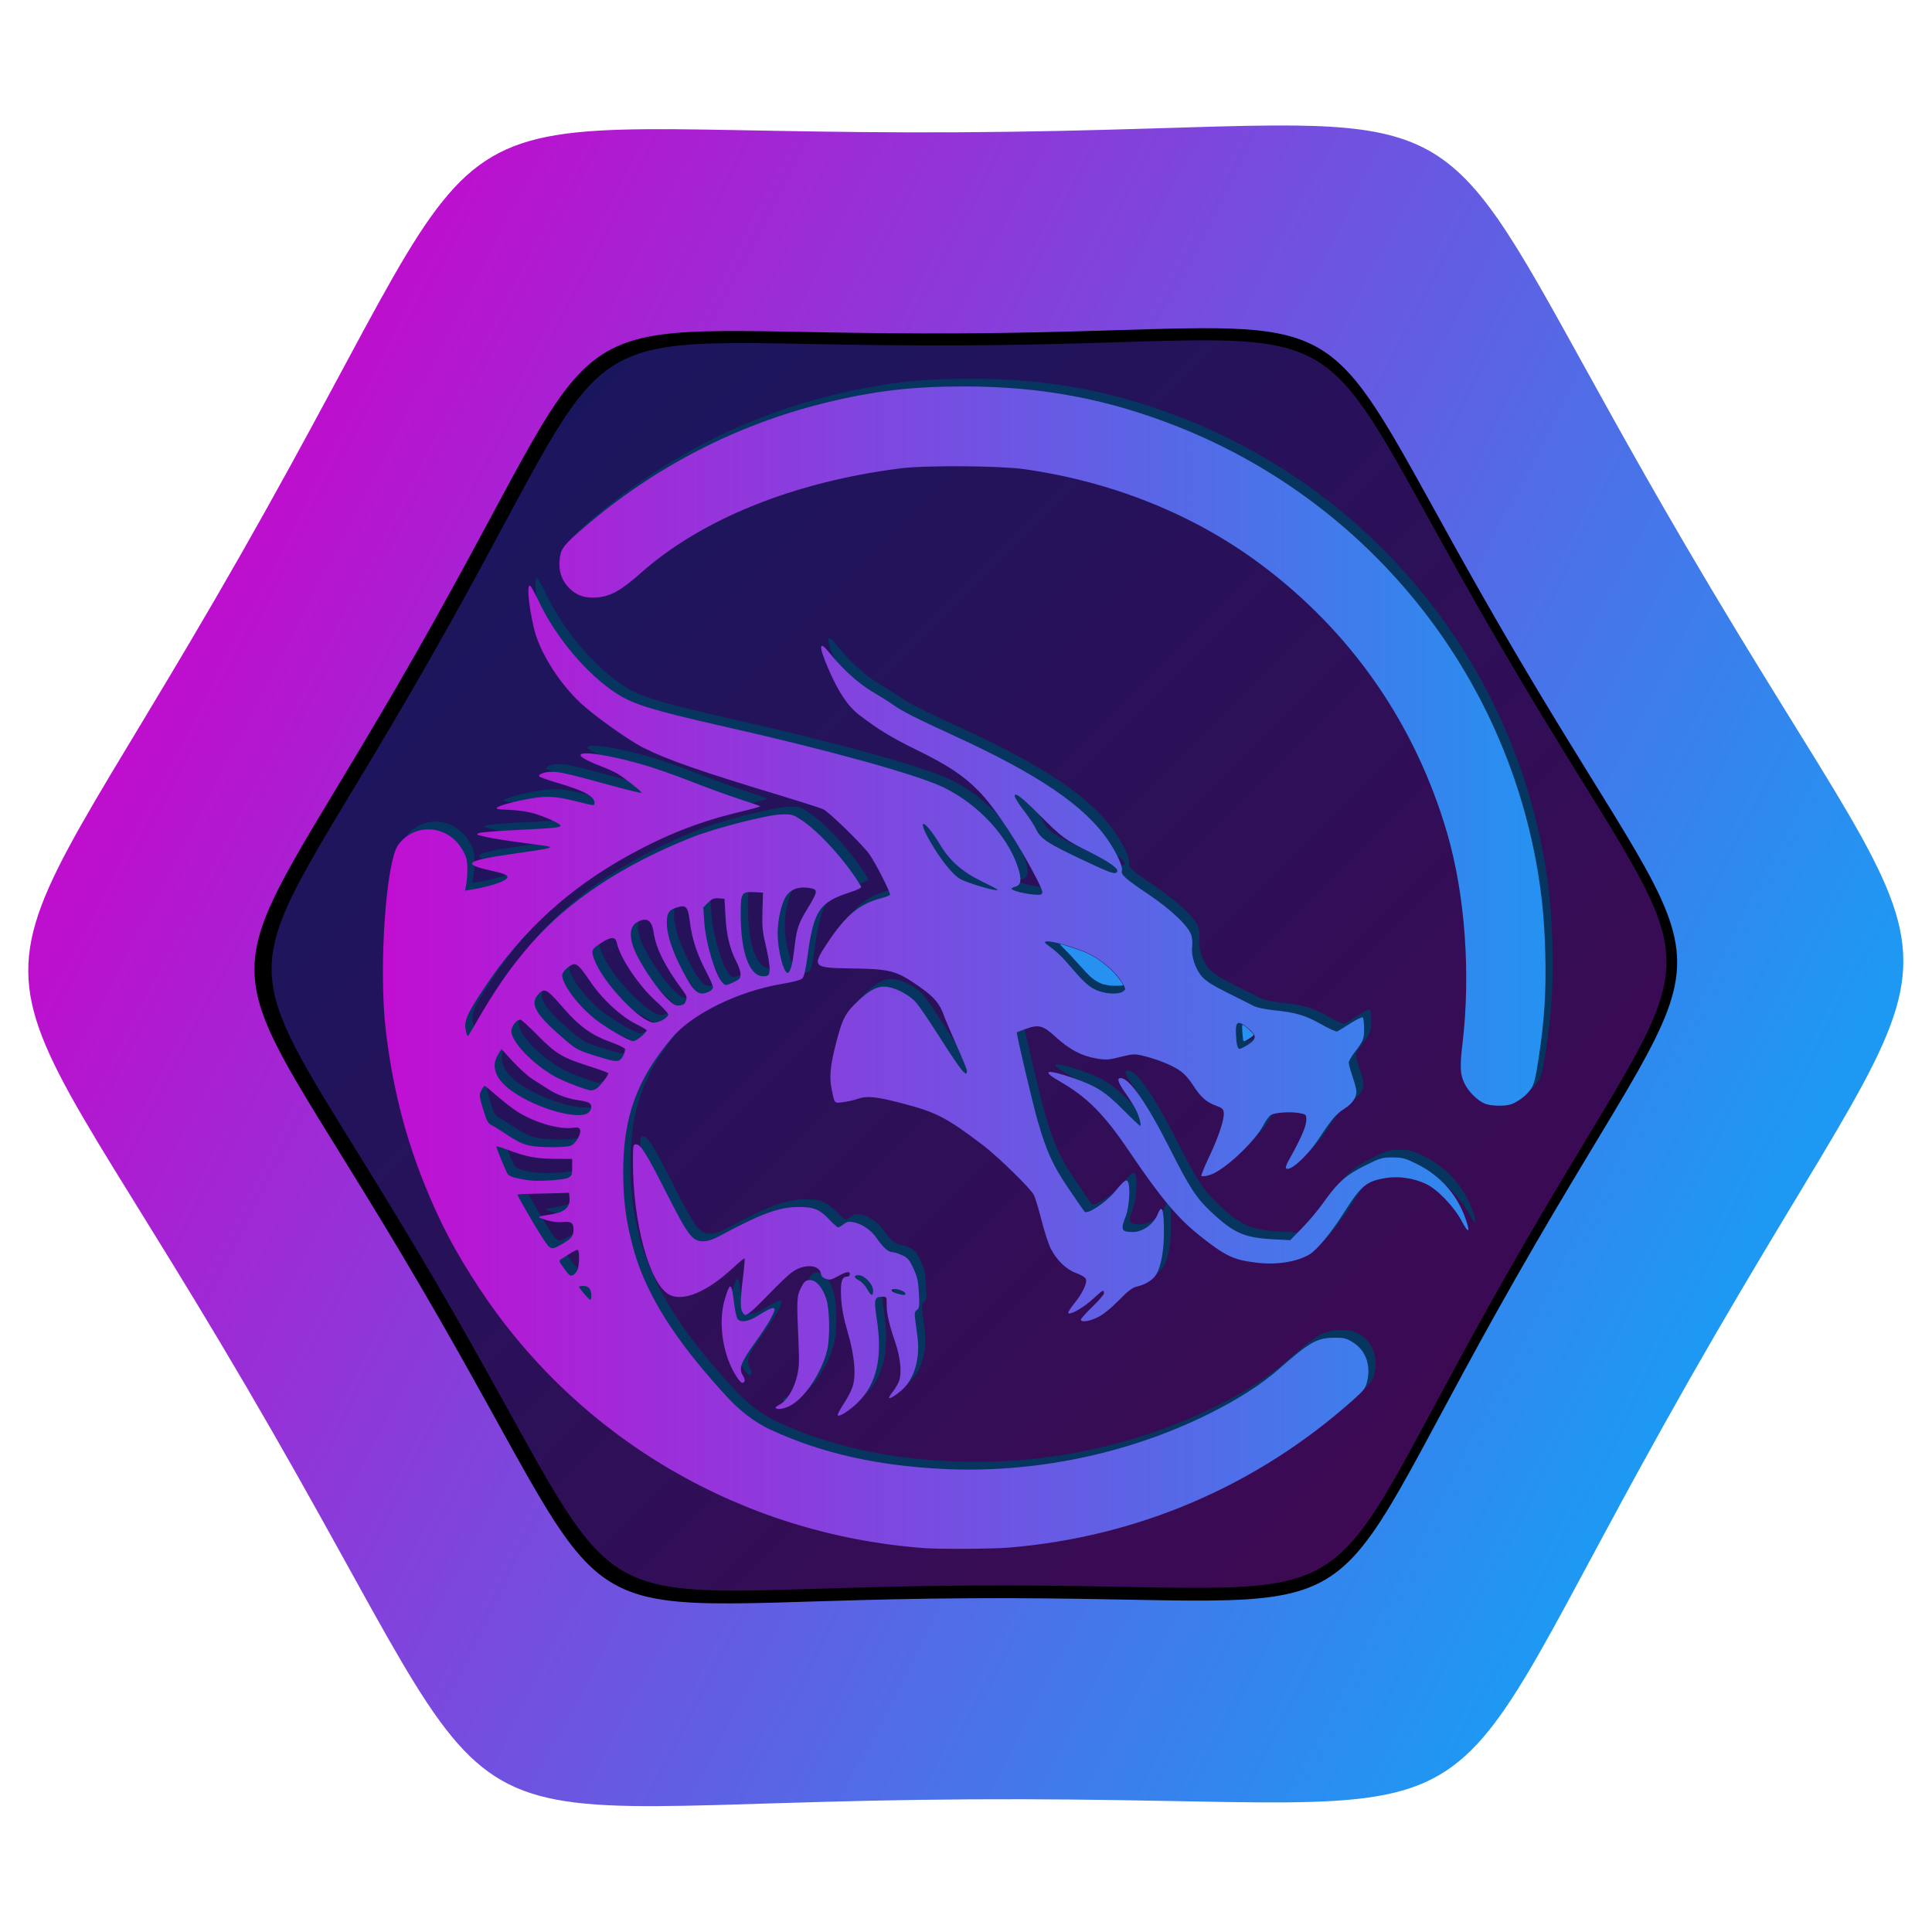
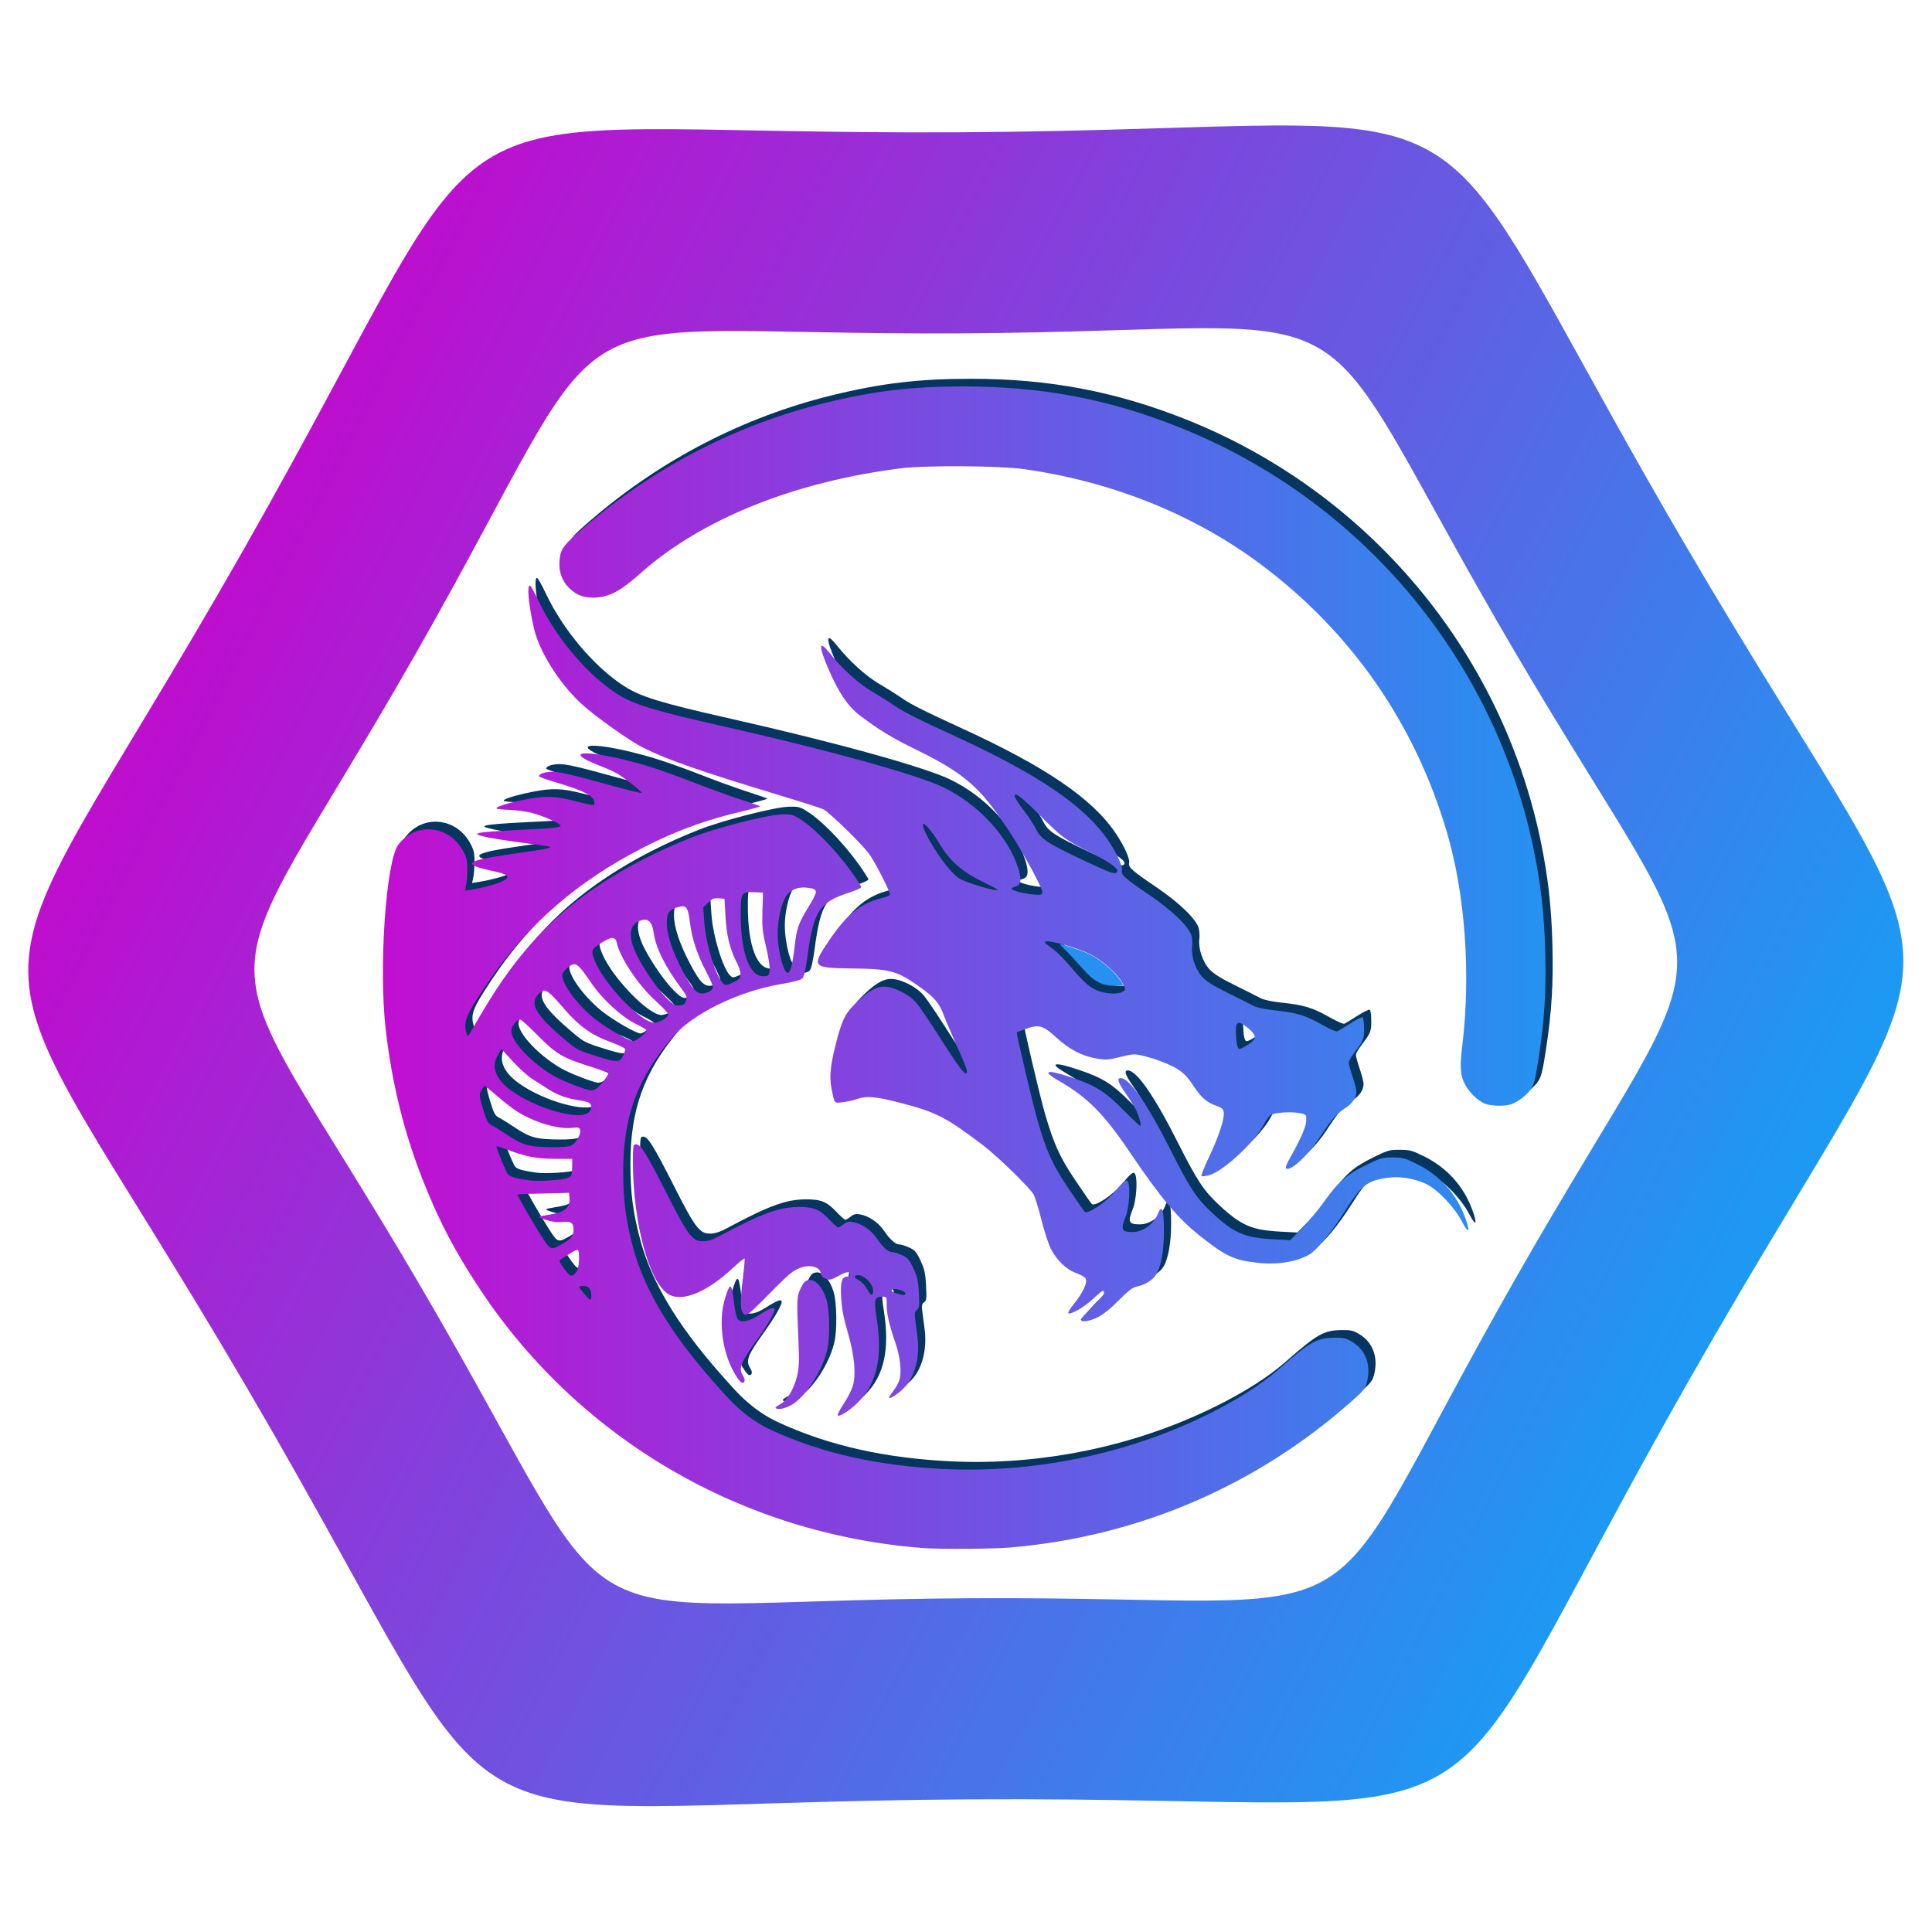
<svg xmlns="http://www.w3.org/2000/svg" xmlns:ns1="http://www.inkscape.org/namespaces/inkscape" xmlns:ns2="http://sodipodi.sourceforge.net/DTD/sodipodi-0.dtd" xmlns:xlink="http://www.w3.org/1999/xlink" width="256" height="256" viewBox="0 0 256 256" version="1.1" id="svg1" ns1:version="1.3.2 (091e20ef0f, 2023-11-25, custom)" xml:space="preserve" ns2:docname="firedragon-logo-sgs.svg" ns1:export-filename="firedragon.png" ns1:export-xdpi="28.125" ns1:export-ydpi="28.125">
  <ns2:namedview id="namedview1" pagecolor="#505050" bordercolor="#ffffff" borderopacity="1" ns1:showpageshadow="0" ns1:pageopacity="0" ns1:pagecheckerboard="1" ns1:deskcolor="#505050" ns1:document-units="px" ns1:zoom="4.7847024" ns1:cx="165.84104" ns1:cy="131.35613" ns1:window-width="1920" ns1:window-height="1025" ns1:window-x="0" ns1:window-y="32" ns1:window-maximized="1" ns1:current-layer="layer1" showguides="true" showgrid="false" />
  <defs id="defs1">
    <ns1:path-effect effect="spiro" id="path-effect1" is_visible="true" lpeversion="1" />
    <linearGradient ns1:collect="always" id="linearGradient2">
      <stop style="stop-color:#111a61;stop-opacity:1;" offset="0" id="stop1" />
      <stop style="stop-color:#460650;stop-opacity:1;" offset="1" id="stop2" />
    </linearGradient>
    <linearGradient id="linearGradient76" ns1:collect="always">
      <stop style="stop-color:#c20ed2;stop-opacity:1;" offset="0" id="stop76" />
      <stop style="stop-color:#2592f1;stop-opacity:1;" offset="1" id="stop77" />
    </linearGradient>
    <linearGradient ns1:collect="always" id="linearGradient12">
      <stop style="stop-color:#1d99f3;stop-opacity:1;" offset="0" id="stop11" />
      <stop style="stop-color:#be0ece;stop-opacity:1;" offset="1" id="stop12" />
    </linearGradient>
    <filter ns1:collect="always" style="color-interpolation-filters:sRGB" id="filter31" x="-0.025" y="-0.028" width="1.05" height="1.056">
      <feGaussianBlur ns1:collect="always" stdDeviation="10.285" id="feGaussianBlur31" />
    </filter>
    <linearGradient id="paint4_linear-3" x1="45.669" y1="50.254" x2="45.669" y2="13.844" gradientUnits="userSpaceOnUse">
      <stop stop-color="#FD2E00" id="stop34-6" />
      <stop offset="1" stop-color="#FF9900" id="stop36-7" />
    </linearGradient>
    <linearGradient ns1:collect="always" xlink:href="#linearGradient2" id="linearGradient93" gradientUnits="userSpaceOnUse" gradientTransform="matrix(16.199,0,0,16.199,123.224,123.224)" x1="-1.8359758e-06" y1="-4.3368595e-06" x2="48" y2="48" />
    <linearGradient ns1:collect="always" xlink:href="#linearGradient12" id="linearGradient94" gradientUnits="userSpaceOnUse" gradientTransform="matrix(1.013,0,0,1.013,-6.551,-6.551)" x1="851.992" y1="796.666" x2="77.23" y2="395.878" />
    <linearGradient ns1:collect="always" xlink:href="#linearGradient76" id="linearGradient95" gradientUnits="userSpaceOnUse" x1="-4084.494" y1="1678.232" x2="-3476.079" y2="1678.232" gradientTransform="matrix(1.013,0,0,1.013,4339.814,-1186.735)" />
  </defs>
  <g ns1:label="Ebene 1" ns1:groupmode="layer" id="layer1">
    <g id="g2350" transform="translate(-918.518,523.833)">
      <g id="g2344" />
    </g>
    <g id="g1" transform="matrix(0.25,0,0,0.25,-0.026,-0.026)">
-       <circle style="isolation:isolate;fill:url(#linearGradient93);fill-opacity:1;fill-rule:evenodd;stroke-width:86.499;stroke-linecap:round;stroke-linejoin:round;stroke-miterlimit:50;paint-order:stroke fill markers;stop-color:#000000" id="circle87" cx="512" cy="512" r="388.776" />
-       <path id="path87" style="fill:#000000;fill-opacity:1;stroke-width:99.562;stroke-linecap:round;stroke-linejoin:round;stroke-dasharray:none;paint-order:stroke fill markers;filter:url(#filter31)" d="m -4664.921,72.237 c -37.767,0.141 -89.579,3.109 -164.824,3.557 -300.982,1.791 -227.527,-41.202 -376.467,220.352 -148.94,261.554 -149.448,176.442 2.594,436.205 152.042,259.763 78.082,217.646 379.064,215.856 300.982,-1.791 227.529,41.204 376.469,-220.35 148.94,-261.554 149.446,-176.444 -2.596,-436.207 C -4564.713,96.827 -4551.619,71.813 -4664.921,72.237 Z m -39.135,106.09 c 85.969,-0.322 76.032,18.658 162.555,166.481 115.363,197.097 114.978,132.519 1.969,330.975 -113.009,198.456 -57.276,165.834 -285.648,167.193 -228.372,1.359 -172.254,33.314 -287.617,-163.783 -115.363,-197.097 -114.978,-132.519 -1.969,-330.975 113.009,-198.456 57.276,-165.833 285.648,-167.191 57.093,-0.34 96.406,-2.592 125.062,-2.699 z" transform="matrix(0.993,0,0,0.993,5307.086,3.401)" />
      <path id="path88" style="fill:url(#linearGradient94);fill-opacity:1;stroke-width:100.835;stroke-linecap:round;stroke-linejoin:round;stroke-dasharray:none;paint-order:stroke fill markers" d="m 676.304,66.611 c -38.251,0.143 -90.725,3.149 -166.933,3.602 C 204.538,72.026 278.933,28.483 128.087,293.384 -22.759,558.284 -23.273,472.083 130.714,735.169 284.701,998.256 209.795,955.601 514.628,953.787 819.461,951.973 745.068,995.518 895.914,730.618 1046.759,465.718 1047.272,551.916 893.285,288.83 777.795,91.515 791.056,66.181 676.304,66.611 Z M 636.668,174.058 c 87.069,-0.326 77.005,18.897 164.634,168.611 116.839,199.619 116.449,134.214 1.994,335.209 C 688.841,878.872 745.288,845.834 513.993,847.21 282.699,848.586 339.535,880.95 222.696,681.331 105.857,481.713 106.247,547.117 220.703,346.122 335.158,145.127 278.711,178.168 510.006,176.791 c 57.824,-0.344 97.64,-2.625 126.663,-2.734 z" />
      <path id="path89" style="isolation:isolate;mix-blend-mode:normal;fill:#06355f;fill-opacity:1;fill-rule:evenodd;stroke-width:3.263;stroke-linecap:round;stroke-linejoin:round;stroke-miterlimit:50;paint-order:stroke fill markers;stop-color:#000000" d="m 514.795,200.863 c -27.822,0 -47.813,2.383 -73.865,8.791 -46.722,11.491 -90.165,33.944 -127.281,65.798 -10.79,9.26 -12.331,11.19 -13.026,16.242 -0.887,6.452 0.777,11.846 4.932,16.001 4.119,4.119 8.547,5.575 15.116,4.985 6.969,-0.626 12.574,-3.78 22.862,-12.918 32.232,-28.633 81.233,-48.36 137.814,-55.506 13.088,-1.653 52.341,-1.395 65.262,0.429 46.512,6.566 89.633,23.829 124.949,50.039 48.283,35.832 82.422,84.893 99.327,142.746 9.606,32.873 12.612,74.788 8.094,112.46 -1.4,11.676 -1.137,15.854 1.26,20.584 2.208,4.357 6.65,8.742 10.64,10.479 3.031,1.32 10.926,1.484 14.098,0.295 3.782,-1.419 8.136,-4.804 10.319,-7.987 1.668,-2.433 2.456,-5.492 4.127,-16.429 3.119,-20.404 4.042,-35.473 3.484,-56.31 -0.541,-20.18 -2.35,-36.127 -6.218,-54.729 C 795.674,344.781 724.888,260.683 628.594,222.358 591.405,207.556 555.913,200.856 514.795,200.863 Z m -230.092,105.518 c -1.585,0 -0.597,10.35 2.144,22.46 2.766,12.22 13.005,28.725 24.604,39.666 7.08,6.679 25.659,19.944 33.422,23.853 12.514,6.302 29.907,12.368 71.614,25.006 12.115,3.671 22.82,7.097 23.8,7.612 3.438,1.806 20.713,18.658 24.363,23.773 3.258,4.565 10.962,19.67 10.962,21.468 0,0.371 -1.864,1.155 -4.154,1.742 -11.706,3 -18.893,8.806 -28.41,22.969 -9.088,13.525 -8.6,14.141 11.578,14.393 21.208,0.264 24.348,1.084 36.665,9.729 7.725,5.422 10.574,8.777 12.918,15.25 0.997,2.752 4.164,10.172 7.022,16.483 2.858,6.311 5.173,12.109 5.173,12.865 0,3.902 -2.948,0.17 -15.357,-19.27 -4.52,-7.081 -9.562,-14.507 -11.203,-16.51 -3.804,-4.642 -11.932,-8.816 -17.341,-8.898 -4.452,-0.069 -8.936,2.664 -16.027,9.756 -4.82,4.82 -6.51,8.498 -9.756,21.388 -2.727,10.83 -3.273,16.877 -2.117,22.701 1.672,8.424 1.287,7.964 6.111,7.397 2.352,-0.276 5.878,-1.082 7.853,-1.796 4.57,-1.652 9.619,-1.178 22.192,2.064 19.328,4.984 24.32,7.52 44.223,22.594 7.706,5.836 25.155,22.892 26.855,26.239 0.754,1.484 2.634,7.632 4.154,13.669 1.521,6.037 3.78,12.903 5.039,15.25 3.264,6.084 8.255,10.797 13.294,12.57 2.332,0.82 4.586,2.131 5.012,2.921 1.084,2.01 -1.511,7.616 -6.245,13.428 -2.091,2.566 -3.392,4.819 -2.895,4.985 1.73,0.577 8.403,-3.364 13.106,-7.719 5.154,-4.772 5.736,-5.059 5.736,-2.975 0,0.764 -2.772,4.01 -6.138,7.236 -3.365,3.226 -6.111,6.284 -6.111,6.781 0,1.599 4.436,0.962 9.005,-1.286 2.802,-1.379 6.887,-4.658 11.015,-8.871 4.753,-4.85 7.323,-6.845 9.381,-7.29 4.689,-1.013 8.687,-3.472 10.533,-6.459 2.53,-4.094 4.097,-12.71 4.101,-22.513 0.01,-12.039 -1.064,-15.155 -3.27,-9.568 -2.133,5.402 -7.969,9.568 -13.347,9.568 -5.945,0 -6.486,-1.279 -3.645,-8.335 1.786,-4.436 2.549,-14.996 1.313,-18.011 -0.82,-2 -1.999,-1.189 -7.022,4.878 -4.912,5.933 -14.569,12.314 -16.108,10.64 -0.507,-0.551 -4.396,-6.166 -8.657,-12.49 -8.231,-12.214 -11.412,-19.155 -16.135,-35.405 -2.666,-9.175 -11.505,-46.708 -11.096,-47.117 0.136,-0.136 2.396,-1.01 5.012,-1.93 6.723,-2.363 8.953,-1.712 15.813,4.583 6.926,6.356 13.579,9.865 21.227,11.176 5.16,0.885 6.454,0.793 12.892,-0.804 6.648,-1.649 7.481,-1.679 12.034,-0.59 2.692,0.644 6.862,1.935 9.273,2.868 9.792,3.788 12.894,6.155 17.636,13.454 3.653,5.624 6.833,8.378 11.525,10.051 3.342,1.191 4.041,1.798 4.262,3.699 0.401,3.447 -2.725,12.887 -7.799,23.559 -2.508,5.274 -4.332,9.82 -4.047,10.104 0.285,0.285 2.215,0.053 4.315,-0.536 7.279,-2.038 23.792,-17.355 28.597,-26.534 1.222,-2.334 2.962,-4.719 3.859,-5.28 2.134,-1.333 10.518,-1.896 15.17,-1.018 3.665,0.691 3.686,0.698 3.618,4.074 -0.063,3.18 -3.142,10.104 -9.407,21.173 -1.062,1.876 -1.668,3.692 -1.34,4.02 2.011,2.01 11.269,-6.376 17.582,-15.947 6.692,-10.144 8.964,-12.805 13.401,-15.652 4.154,-2.666 6.352,-5.809 6.352,-9.086 0,-1.065 -0.915,-4.635 -2.037,-7.933 -1.122,-3.298 -2.037,-6.619 -2.037,-7.37 0,-0.751 1.195,-2.928 2.653,-4.851 5.267,-6.945 5.49,-7.52 5.494,-13.24 0,-3.002 -0.352,-5.66 -0.777,-5.923 -0.425,-0.263 -3.416,1.199 -6.647,3.27 -3.231,2.071 -6.329,3.967 -6.888,4.181 -0.559,0.214 -4.254,-1.456 -8.228,-3.699 -8.582,-4.842 -13.331,-6.277 -24.792,-7.478 -5.354,-0.561 -9.633,-1.475 -11.417,-2.439 -1.571,-0.848 -7.638,-3.897 -13.481,-6.781 -7.621,-3.761 -11.456,-6.187 -13.615,-8.577 -3.536,-3.914 -5.917,-11.036 -5.28,-15.786 0.234,-1.747 0.06,-4.456 -0.375,-6.03 -1.296,-4.694 -10.342,-13.432 -22.219,-21.468 -13.065,-8.841 -15.219,-10.762 -14.634,-12.999 0.548,-2.097 -2.608,-9.048 -7.156,-15.786 -12.438,-18.425 -37.112,-35.201 -81.879,-55.721 -20.125,-9.225 -27.39,-12.921 -32.082,-16.269 -2.112,-1.507 -7.165,-4.677 -11.203,-7.049 -7.322,-4.301 -15.953,-12.14 -22.674,-20.557 -5.684,-7.118 -5.93,-3.93 -0.643,8.362 5.405,12.566 10.328,19.901 16.59,24.684 9.99,7.632 17.111,11.958 29.991,18.252 16.7,8.161 25.093,13.723 33.207,22.004 8.663,8.841 21.815,28.856 31.144,47.412 3.708,7.376 3.554,7.888 -2.144,7.37 -5.225,-0.475 -11.632,-2.162 -11.632,-3.082 0,-0.329 0.922,-0.846 2.037,-1.126 3.011,-0.756 3.408,-3.838 1.34,-10.185 -5.431,-16.671 -21.279,-33.663 -39.666,-42.507 -13.947,-6.709 -60.528,-19.609 -116.319,-32.216 -37.456,-8.464 -47.873,-11.662 -56.766,-17.421 -15.705,-10.171 -32.222,-29.754 -41.221,-48.833 -2.182,-4.625 -4.332,-8.416 -4.771,-8.416 z m 29.562,88.955 c -4.92,0.104 -3.419,2.342 7.692,6.62 3.521,1.356 7.674,3.234 9.247,4.181 4.131,2.486 13.207,9.708 12.758,10.158 -0.21,0.21 -7.107,-1.467 -15.331,-3.725 -22.819,-6.268 -27.962,-7.451 -32.082,-7.451 -3.755,0 -6.942,1.065 -6.942,2.332 0,0.361 4.145,1.867 9.193,3.35 14.767,4.338 20.182,7.231 20.182,10.774 0,1.666 0.51,1.716 -10.881,-1.099 -10.426,-2.576 -15.392,-2.72 -25.435,-0.75 -9.591,1.881 -16.339,4.003 -15.491,4.851 0.286,0.286 3.275,0.599 6.62,0.697 3.345,0.097 8.536,0.761 11.552,1.501 5.992,1.47 15.679,5.734 15.679,6.888 0,0.999 -4.235,1.407 -24.068,2.332 -9.423,0.44 -18.043,1.156 -19.163,1.581 -1.812,0.688 -1.388,0.915 3.779,2.091 3.196,0.727 11.993,2.111 19.565,3.082 7.572,0.971 13.937,1.906 14.124,2.064 0.871,0.735 -1.575,1.207 -17.528,3.484 -27.647,3.947 -29.896,5.631 -12.597,9.407 8.618,1.881 9.746,3.13 4.905,5.494 -3.024,1.477 -10.336,3.436 -16.188,4.342 l -3.511,0.563 0.643,-3.163 c 0.35,-1.727 0.626,-5.546 0.616,-8.496 -0.014,-4.447 -0.43,-6.112 -2.492,-9.783 -7.5,-13.351 -24.968,-14.893 -34.038,-3.002 -6.619,8.677 -10.51,65.359 -6.727,98.094 3.339,28.894 9.862,55.159 20.074,80.78 8.476,21.265 16.612,36.764 29.803,56.712 52.67,79.647 139.14,130.086 235.346,137.305 8.617,0.647 36.272,0.485 45.295,-0.268 68.077,-5.682 130.945,-32.619 181.823,-77.886 6.36,-5.659 7.005,-6.506 7.906,-10.533 1.929,-8.62 -0.947,-16.253 -7.692,-20.423 -3.382,-2.091 -4.732,-2.427 -9.381,-2.385 -9.696,0.086 -13.134,2.006 -29.964,16.778 -9.227,8.098 -21.853,16.136 -37.469,23.853 -42.659,21.084 -92.468,31.335 -140.521,28.919 -32.785,-1.649 -63.169,-7.696 -91.528,-20.932 -8.667,-4.045 -16.403,-10.286 -22.862,-17.341 -21.077,-23.02 -41.736,-49.199 -49.771,-79.306 -3.806,-14.263 -5.155,-24.66 -5.173,-39.8 -0.034,-29.205 7.271,-49.254 25.944,-71.266 10.673,-12.58 35.102,-24.556 57.918,-28.383 6.358,-1.066 10.272,-2.116 11.123,-3.002 0.868,-0.905 1.771,-4.911 2.707,-11.873 3.21,-23.87 6.209,-28.418 22.084,-33.582 4.405,-1.433 6.692,-2.557 6.352,-3.136 -7.457,-12.708 -22.049,-28.996 -31.599,-35.271 -4.562,-2.996 -5.143,-3.163 -10.587,-3.029 -7.624,0.189 -35.293,7.286 -47.787,12.248 -36.167,14.364 -65.096,33.509 -85.042,56.337 -11.332,12.969 -19.375,24.689 -31.251,45.482 -2.223,3.892 -2.374,3.983 -2.921,2.037 -1.726,-6.144 -0.551,-9.139 9.327,-24.041 19.904,-30.028 44.77,-52.822 76.948,-70.542 19.523,-10.751 37.137,-17.66 57.57,-22.567 6.697,-1.608 12.038,-3.078 11.846,-3.27 -0.191,-0.191 -5.275,-1.938 -11.283,-3.886 -6.009,-1.948 -17.583,-6.182 -25.73,-9.381 -8.146,-3.199 -19.289,-7.089 -24.738,-8.657 -14.606,-4.204 -25.929,-6.216 -30.849,-6.111 z m 228.216,21.897 c 1.561,0.415 5.498,3.821 11.954,10.319 12.213,12.293 13.947,13.586 26.668,19.914 10.621,5.283 15.884,9.013 14.928,10.56 -1.041,1.685 -3.123,0.971 -18.44,-6.272 -18.47,-8.733 -22.078,-11.11 -24.523,-16.161 -1.015,-2.097 -3.56,-6.055 -5.655,-8.791 -3.653,-4.769 -5.709,-7.994 -5.709,-8.979 0,-0.52 0.257,-0.728 0.777,-0.59 z m -48.94,15.518 c 1.211,0.325 4.421,4.024 8.523,10.828 5.287,8.769 11.758,14.482 22.165,19.565 4.676,2.284 8.496,4.301 8.496,4.476 0,1.234 -16.001,-3.42 -20.182,-5.87 -3.822,-2.24 -10.148,-10.203 -15.518,-19.512 -3.893,-6.748 -4.695,-9.813 -3.484,-9.488 z m -64.726,33.717 c 1.208,-0.085 2.505,-0.019 3.886,0.188 4.885,0.733 4.845,1.656 -0.429,10.319 -5.289,8.688 -6.076,10.987 -7.21,20.852 -0.508,4.419 -1.311,9.242 -1.769,10.694 -0.458,1.452 -1.131,2.837 -1.528,3.082 -2.244,1.387 -5.709,-11.463 -5.682,-21.093 0.019,-6.997 2.027,-15.771 4.449,-19.431 1.856,-2.805 4.659,-4.356 8.282,-4.61 z m -25.086,2.439 4.583,0.241 -0.295,9.809 c -0.251,8.443 0.021,11.016 1.903,18.868 1.199,5.008 2.071,10.525 1.93,12.248 -0.233,2.829 -0.511,3.157 -2.761,3.377 -7.706,0.754 -12.597,-12.026 -12.597,-32.912 0,-11.274 0.437,-11.99 7.237,-11.632 z m -20.53,3.243 c 0.481,-0.042 1.027,-0.026 1.662,0.027 l 3.055,0.241 0.483,8.979 c 0.548,10.182 2.241,17.307 5.709,24.175 2.592,5.134 2.984,8.16 1.287,9.568 -0.595,0.494 -2.399,1.44 -4.02,2.117 -2.693,1.125 -3.064,1.117 -4.342,-0.161 -3.882,-3.881 -9.124,-21.211 -9.863,-32.591 l -0.509,-7.505 2.573,-2.546 c 1.58,-1.58 2.522,-2.182 3.967,-2.305 z m -17.126,4.288 c 2.087,0.219 2.757,2.422 3.538,8.657 1.075,8.584 3.829,16.914 8.55,25.864 2.001,3.794 3.645,7.526 3.645,8.309 0,0.782 -0.948,1.865 -2.091,2.385 -5.516,2.513 -7.944,0.578 -14.098,-11.203 -5.423,-10.382 -8.282,-19.096 -8.282,-25.194 0,-5.522 1.104,-7.087 6.111,-8.469 1.065,-0.294 1.931,-0.422 2.627,-0.348 z m -20.905,7.076 c 2.869,-0.284 4.506,1.948 5.199,6.861 1.173,8.303 6.14,18.197 15.277,30.393 2.22,2.964 2.491,3.795 1.823,5.709 -0.603,1.725 -1.4,2.296 -3.431,2.492 -2.26,0.219 -3.274,-0.379 -7.076,-4.181 -4.56,-4.56 -11.68,-14.851 -15.438,-22.326 -4.479,-8.908 -4.346,-15.396 0.348,-17.823 1.242,-0.642 2.34,-1.031 3.297,-1.126 z m -16.644,9.729 c 1.247,0.055 1.964,0.927 2.332,2.627 1.682,7.781 11.369,22.307 20.369,30.5 3.799,3.458 6.915,6.764 6.915,7.371 0,0.607 -1.195,1.845 -2.653,2.734 -1.458,0.889 -3.615,1.606 -4.798,1.608 -7.117,0.01 -27.07,-20.931 -31.733,-33.314 -1.909,-5.069 -1.683,-5.583 4.074,-9.247 2.475,-1.575 4.247,-2.333 5.494,-2.278 z m 230.092,1.769 c 2.923,-0.42 16.872,3.657 22.915,6.7 6.647,3.348 14.035,9.844 17.046,14.982 2.076,3.543 2.111,3.724 0.643,4.798 -2.575,1.883 -10.123,1.39 -14.848,-0.965 -4.003,-1.995 -6.599,-4.498 -15.277,-14.661 -2.21,-2.588 -5.88,-6.013 -8.148,-7.638 -3.528,-2.529 -3.857,-2.997 -2.332,-3.216 z m -250.328,12.088 c 1.781,0 3.573,1.963 9.086,10.051 5.845,8.575 15.882,17.794 23.425,21.522 3.262,1.612 5.923,3.204 5.923,3.538 -9e-5,0.334 -1.308,1.743 -2.895,3.136 -1.586,1.393 -3.492,2.525 -4.262,2.519 -2.226,-0.016 -13.619,-6.542 -19.914,-11.418 -9.033,-6.997 -17.796,-18.605 -17.796,-23.559 0,-1.86 4.368,-5.789 6.432,-5.789 z m -15.706,13.99 c 1.985,0.254 4.685,3.121 10.855,10.238 7.504,8.657 14.382,13.547 23.88,16.939 4.128,1.474 7.66,3.148 7.853,3.725 0.192,0.577 -0.293,2.283 -1.099,3.779 -1.821,3.381 -3.176,3.42 -13.052,0.349 -10.579,-3.29 -11.438,-3.725 -16.992,-8.416 -16.034,-13.54 -19.628,-19.448 -14.875,-24.577 1.291,-1.393 2.239,-2.189 3.431,-2.037 z m -12.892,15.384 c 0.541,0 4.737,3.809 9.327,8.469 9.567,9.713 13.064,11.78 27.74,16.403 5.263,1.658 9.568,3.278 9.568,3.618 0,1.17 -4.858,7.318 -6.459,8.174 -0.882,0.472 -2.09,0.837 -2.68,0.831 -2.208,-0.022 -14.544,-4.741 -19.136,-7.317 -11.776,-6.605 -23.118,-18.414 -23.13,-24.122 -0.01,-2.531 2.779,-6.057 4.771,-6.057 z m 381.307,1.769 c 0.999,0.198 2.401,1.09 4.342,2.68 4.74,3.883 4.758,5.836 0.081,8.791 -1.953,1.234 -3.971,2.251 -4.476,2.251 -1.197,0 -1.772,-2.545 -1.983,-8.55 -0.136,-3.857 0.372,-5.502 2.037,-5.173 z m -391.304,13.803 6.004,6.566 c 3.295,3.602 7.969,7.795 10.372,9.327 2.403,1.532 6.274,4.022 8.63,5.521 4.773,3.036 10.408,5.017 16.537,5.843 2.244,0.302 4.531,0.932 5.092,1.394 1.466,1.207 1.245,3.421 -0.482,4.985 -4.816,4.359 -27.481,-1.972 -40.604,-11.337 -8.687,-6.199 -11.291,-12.94 -7.397,-19.27 z m 290.262,12.222 c -1.233,0.329 0.53,1.987 5.602,4.905 14.749,8.486 23.445,17.258 37.174,37.576 16.153,23.905 25.309,34.863 36.745,43.982 13.849,11.041 18.128,13.085 30.339,14.553 10.664,1.283 21.285,-0.355 28.088,-4.342 3.979,-2.332 11.466,-11.376 18.252,-22.085 9.187,-14.498 12.017,-16.851 22.567,-18.493 6.597,-1.027 14.278,0.115 20.745,3.055 6.125,2.785 15.065,12.046 19.217,19.914 3.726,7.061 4.682,6.048 1.796,-1.903 -4.573,-12.599 -13.413,-22.413 -25.622,-28.463 -6.14,-3.042 -7.531,-3.429 -12.811,-3.457 -5.554,-0.03 -6.477,0.248 -14.714,4.342 -10.053,4.996 -14.397,8.85 -22.058,19.672 -2.692,3.803 -7.73,9.822 -11.203,13.374 l -6.325,6.459 -8.764,-0.456 c -15.576,-0.823 -21.079,-3.226 -33.02,-14.392 -7.947,-7.432 -11.444,-12.771 -21.79,-33.261 -12.313,-24.386 -21.642,-37.79 -26.292,-37.79 -2.242,0 -1.413,2.364 2.975,8.577 1.902,2.692 4.187,6.353 5.092,8.148 1.793,3.556 3.109,8.577 2.251,8.577 -0.295,0 -4.28,-3.763 -8.844,-8.362 -9.689,-9.764 -14.472,-12.814 -26.909,-17.073 -7.013,-2.401 -11.256,-3.384 -12.49,-3.055 z m -299.214,7.263 c 0.248,0 3.239,2.442 6.647,5.414 3.408,2.972 8.144,6.646 10.533,8.174 9.104,5.824 22.163,9.669 29.509,8.684 2.734,-0.367 3.456,-0.172 3.913,1.018 0.756,1.97 -2.041,7.015 -4.61,8.308 -1.271,0.64 -5.1,0.986 -10.185,0.938 -12.664,-0.121 -15.607,-0.967 -24.899,-7.237 -2.468,-1.665 -5.615,-3.606 -6.995,-4.315 -2.179,-1.119 -2.796,-2.254 -4.717,-8.657 -2.078,-6.926 -2.137,-7.518 -0.938,-9.836 0.702,-1.357 1.494,-2.492 1.742,-2.492 z m 80.271,31.01 c -1.529,0 -1.635,0.558 -1.635,9.3 0,32.246 8.59,64.141 18.895,70.194 7.344,4.313 20.394,-1.101 34.574,-14.366 2.923,-2.735 5.48,-4.812 5.682,-4.61 0.202,0.202 -0.168,4.737 -0.831,10.077 -1.5,12.094 -1.521,16.764 -0.081,18.734 1.101,1.505 1.17,1.526 3.457,0.027 1.286,-0.842 6.169,-5.536 10.855,-10.426 4.685,-4.89 10.147,-10.019 12.141,-11.391 6.36,-4.376 14.277,-3.771 14.982,1.152 0.167,1.163 1.125,2.137 2.6,2.653 1.95,0.683 2.989,0.469 6.325,-1.394 4.485,-2.504 6.432,-2.823 6.432,-1.018 0,0.673 -0.726,1.233 -1.608,1.233 -2.764,0 -3.543,2.883 -3.055,11.364 0.32,5.563 1.331,10.753 3.457,18.011 3.679,12.558 4.59,22.916 2.546,29.053 -0.732,2.197 -2.817,6.179 -4.61,8.871 -1.793,2.692 -3.241,5.387 -3.243,5.977 -0.01,1.707 6.237,-2.162 10.747,-6.647 10.086,-10.028 13.174,-24.035 9.89,-44.759 -1.549,-9.772 -1.123,-11.257 3.082,-11.257 2.257,0 2.298,0.115 2.251,4.288 -0.052,4.643 1.334,10.6 4.637,20.182 2.552,7.403 3.408,15.734 2.064,19.807 -0.532,1.613 -2.05,4.28 -3.377,5.95 -1.327,1.67 -2.243,3.224 -2.037,3.431 0.679,0.679 6.011,-3.093 8.684,-6.138 5.248,-5.977 7.683,-16.014 6.352,-26.132 -0.337,-2.565 -0.863,-6.607 -1.179,-8.979 -0.482,-3.621 -0.341,-4.491 0.884,-5.387 1.279,-0.935 1.402,-2.015 1.045,-8.845 -0.339,-6.487 -0.811,-8.702 -2.921,-13.213 -2.176,-4.649 -3.055,-5.633 -6.057,-6.995 -1.924,-0.873 -4.255,-1.598 -5.2,-1.608 -2.121,-0.022 -4.868,-2.517 -8.335,-7.558 -2.878,-4.185 -7.856,-7.531 -12.409,-8.362 -2.219,-0.405 -3.357,-0.15 -5.012,1.152 -1.181,0.928 -2.47,1.688 -2.868,1.688 -0.397,0 -2.507,-1.869 -4.664,-4.154 -5.152,-5.459 -8.262,-6.722 -16.403,-6.674 -10.334,0.062 -19.507,3.428 -41.462,15.197 -3.979,2.133 -6.586,2.975 -9.139,2.975 -5.57,0 -7.911,-3.091 -19.217,-25.381 -10.759,-21.212 -13.745,-26.024 -16.242,-26.024 z m -73.973,1.099 c 0.159,-0.159 2.688,0.592 5.602,1.688 10.2,3.839 15.357,4.846 25.14,4.905 l 9.381,0.054 v 4.476 c 0,4.114 -0.199,4.579 -2.332,5.602 -2.338,1.121 -15.926,1.954 -20.53,1.26 -8.89,-1.341 -10.789,-2.035 -11.82,-4.235 -2.406,-5.138 -5.708,-13.482 -5.441,-13.749 z m 38.487,24.604 0.241,2.627 c 0.468,4.837 -2.441,7.579 -9.22,8.711 -8.638,1.442 -8.567,1.366 -3.243,3.055 3.207,1.017 6.128,1.387 8.55,1.099 4.631,-0.55 6.03,0.386 6.03,3.967 0,3.384 -1.141,4.882 -5.575,7.424 -6.519,3.737 -6.469,3.758 -11.364,-3.779 -3.866,-5.953 -12.758,-21.403 -12.758,-22.165 0,-0.153 3.763,-0.342 8.362,-0.429 4.599,-0.086 10.752,-0.226 13.669,-0.322 z m 4.664,30.286 c 0.9,0.556 0.805,7.93 -0.135,10.399 -0.427,1.124 -1.502,2.449 -2.385,2.921 -1.395,0.746 -2.033,0.279 -4.717,-3.377 -2.871,-3.912 -2.967,-4.272 -1.581,-5.092 0.82,-0.486 2.989,-1.853 4.824,-3.055 1.836,-1.202 3.639,-2.015 3.993,-1.796 z m 148.776,13.374 c 3.084,0 7.692,4.819 7.692,8.067 0,3.408 -0.983,3.175 -3.189,-0.75 -1.011,-1.8 -2.893,-3.823 -4.208,-4.503 -2.96,-1.53 -3.109,-2.814 -0.295,-2.814 z m -26.105,2.6 c -2.116,0.206 -2.838,0.877 -4.476,4.181 -2.199,4.435 -2.268,6.198 -1.286,28.061 0.503,11.216 0.376,14.102 -0.831,19.029 -1.669,6.81 -5.462,12.89 -9.166,14.741 -1.446,0.723 -2.378,1.535 -2.091,1.823 0.927,0.927 3.84,0.529 7.183,-0.992 7.634,-3.473 17.096,-17.376 20.075,-29.482 1.611,-6.547 1.417,-21.347 -0.349,-27.123 -1.941,-6.354 -5.674,-10.568 -9.059,-10.238 z m -119.616,3.109 c 2.68,0 4.101,1.829 4.101,5.253 0,1.151 -0.28,2.072 -0.616,2.064 -0.665,-0.016 -5.896,-6.105 -5.896,-6.861 0,-0.255 1.082,-0.456 2.412,-0.456 z m 77.671,0.322 c -0.636,0.114 -1.434,2.188 -2.653,6.03 -4.132,13.026 -1.212,31.509 6.754,42.802 0.87,1.234 1.886,2.224 2.278,2.224 1.488,0 1.727,-1.772 0.482,-3.672 -2.568,-3.919 -1.431,-6.926 7.183,-18.922 5.734,-7.985 9.461,-14.419 9.461,-16.322 0,-1.618 -2.406,-0.738 -8.469,3.109 -5.276,3.348 -9.337,4.071 -11.069,1.983 -0.543,-0.654 -1.34,-4.035 -1.769,-7.531 -0.828,-6.754 -1.38,-9.849 -2.198,-9.702 z m 87.105,1.313 c 2.302,0 5.762,1.443 5.762,2.412 0,0.984 -1.077,0.963 -4.69,-0.081 -2.9,-0.837 -3.59,-2.332 -1.072,-2.332 z" />
      <path id="path90" style="isolation:isolate;fill:url(#linearGradient95);fill-opacity:1;fill-rule:evenodd;stroke-width:3.263;stroke-linecap:round;stroke-linejoin:round;stroke-miterlimit:50;paint-order:stroke fill markers;stop-color:#000000" d="m 510.996,204.924 c -27.822,0.01 -47.812,2.383 -73.865,8.791 -46.722,11.491 -90.165,33.944 -127.281,65.798 -10.79,9.26 -12.331,11.19 -13.026,16.242 -0.887,6.452 0.777,11.846 4.931,16.001 4.119,4.119 8.547,5.575 15.116,4.985 6.969,-0.626 12.574,-3.78 22.862,-12.918 32.232,-28.633 81.233,-48.36 137.814,-55.506 13.088,-1.653 52.341,-1.395 65.262,0.429 46.512,6.567 89.633,23.829 124.949,50.039 48.283,35.832 82.422,84.893 99.327,142.746 9.606,32.873 12.612,74.788 8.094,112.46 -1.4,11.676 -1.136,15.854 1.26,20.584 2.208,4.357 6.65,8.742 10.64,10.479 3.031,1.32 10.926,1.484 14.098,0.295 3.782,-1.419 8.136,-4.804 10.319,-7.987 1.668,-2.433 2.455,-5.491 4.127,-16.429 3.119,-20.404 4.042,-35.473 3.484,-56.31 -0.541,-20.18 -2.349,-36.127 -6.218,-54.729 C 791.876,348.842 721.089,264.744 624.796,226.419 587.606,211.618 552.114,204.917 510.996,204.924 Z m -230.092,105.518 c -1.585,0 -0.597,10.35 2.144,22.46 2.766,12.22 13.005,28.725 24.604,39.666 7.08,6.679 25.659,19.944 33.422,23.854 12.514,6.302 29.907,12.368 71.614,25.006 12.115,3.671 22.819,7.097 23.8,7.612 3.438,1.806 20.713,18.658 24.363,23.773 3.258,4.565 10.962,19.67 10.962,21.468 0,0.371 -1.864,1.155 -4.154,1.742 -11.706,3 -18.893,8.806 -28.41,22.969 -9.088,13.525 -8.6,14.141 11.578,14.393 21.208,0.264 24.348,1.084 36.665,9.729 7.725,5.422 10.574,8.777 12.918,15.25 0.996,2.752 4.164,10.172 7.022,16.483 2.858,6.311 5.173,12.109 5.173,12.865 0,3.902 -2.948,0.17 -15.357,-19.27 -4.52,-7.081 -9.562,-14.507 -11.203,-16.51 -3.804,-4.642 -11.932,-8.816 -17.341,-8.898 -4.452,-0.069 -8.936,2.664 -16.027,9.756 -4.82,4.82 -6.51,8.498 -9.756,21.388 -2.727,10.83 -3.273,16.877 -2.117,22.701 1.672,8.424 1.287,7.964 6.111,7.397 2.352,-0.276 5.878,-1.082 7.853,-1.796 4.57,-1.652 9.619,-1.178 22.192,2.064 19.328,4.984 24.32,7.52 44.223,22.594 7.706,5.836 25.155,22.892 26.855,26.239 0.753,1.484 2.634,7.632 4.154,13.669 1.521,6.037 3.78,12.903 5.039,15.25 3.264,6.084 8.255,10.797 13.294,12.57 2.332,0.82 4.586,2.131 5.012,2.921 1.084,2.011 -1.511,7.616 -6.245,13.428 -2.091,2.567 -3.392,4.819 -2.895,4.985 1.73,0.577 8.403,-3.364 13.106,-7.719 5.154,-4.772 5.736,-5.059 5.736,-2.975 0,0.764 -2.772,4.01 -6.138,7.236 -3.365,3.226 -6.111,6.284 -6.111,6.781 0,1.599 4.436,0.962 9.005,-1.287 2.802,-1.379 6.887,-4.658 11.015,-8.871 4.753,-4.85 7.323,-6.845 9.381,-7.29 4.689,-1.013 8.687,-3.472 10.533,-6.459 2.53,-4.094 4.097,-12.71 4.1,-22.513 0.01,-12.039 -1.063,-15.155 -3.27,-9.568 -2.133,5.402 -7.969,9.568 -13.347,9.568 -5.945,0 -6.486,-1.279 -3.645,-8.335 1.786,-4.437 2.549,-14.996 1.313,-18.011 -0.819,-2 -1.999,-1.189 -7.022,4.878 -4.912,5.933 -14.569,12.314 -16.108,10.64 -0.506,-0.551 -4.396,-6.166 -8.657,-12.49 -8.231,-12.214 -11.412,-19.155 -16.135,-35.405 -2.666,-9.175 -11.505,-46.708 -11.096,-47.117 0.137,-0.136 2.396,-1.01 5.012,-1.93 6.723,-2.363 8.953,-1.712 15.813,4.583 6.926,6.356 13.579,9.865 21.227,11.176 5.16,0.885 6.454,0.793 12.892,-0.804 6.648,-1.649 7.481,-1.679 12.034,-0.59 2.692,0.644 6.862,1.935 9.273,2.868 9.791,3.788 12.894,6.155 17.635,13.454 3.653,5.624 6.833,8.378 11.525,10.051 3.342,1.192 4.041,1.798 4.262,3.699 0.401,3.447 -2.725,12.887 -7.799,23.559 -2.508,5.274 -4.332,9.819 -4.047,10.104 0.286,0.285 2.215,0.053 4.315,-0.536 7.279,-2.038 23.792,-17.355 28.597,-26.534 1.223,-2.334 2.961,-4.719 3.859,-5.28 2.134,-1.333 10.518,-1.896 15.17,-1.018 3.665,0.692 3.685,0.698 3.618,4.074 -0.069,3.18 -3.142,10.104 -9.407,21.173 -1.062,1.876 -1.668,3.692 -1.341,4.02 2.01,2.011 11.269,-6.376 17.582,-15.947 6.692,-10.144 8.964,-12.805 13.401,-15.652 4.154,-2.665 6.352,-5.809 6.352,-9.086 0,-1.065 -0.915,-4.635 -2.037,-7.933 -1.121,-3.298 -2.037,-6.619 -2.037,-7.37 0,-0.751 1.195,-2.928 2.653,-4.851 5.267,-6.945 5.49,-7.52 5.494,-13.24 0,-3.002 -0.351,-5.66 -0.777,-5.923 -0.425,-0.263 -3.416,1.199 -6.647,3.27 -3.231,2.071 -6.329,3.967 -6.888,4.181 -0.558,0.214 -4.254,-1.456 -8.228,-3.699 -8.582,-4.842 -13.331,-6.277 -24.791,-7.478 -5.354,-0.561 -9.633,-1.475 -11.418,-2.439 -1.571,-0.848 -7.638,-3.897 -13.481,-6.781 -7.621,-3.761 -11.456,-6.187 -13.615,-8.577 -3.536,-3.914 -5.917,-11.036 -5.28,-15.786 0.235,-1.747 0.055,-4.456 -0.375,-6.03 -1.295,-4.694 -10.342,-13.432 -22.219,-21.468 -13.065,-8.841 -15.219,-10.762 -14.634,-12.999 0.549,-2.097 -2.608,-9.048 -7.156,-15.786 -12.438,-18.425 -37.112,-35.201 -81.879,-55.721 -20.125,-9.225 -27.39,-12.921 -32.082,-16.269 -2.112,-1.507 -7.165,-4.677 -11.203,-7.049 -7.322,-4.301 -15.953,-12.14 -22.674,-20.557 -5.684,-7.118 -5.93,-3.93 -0.644,8.362 5.405,12.566 10.328,19.901 16.59,24.684 9.99,7.632 17.111,11.958 29.991,18.252 16.7,8.16 25.093,13.723 33.207,22.004 8.663,8.841 21.815,28.856 31.144,47.412 3.708,7.376 3.554,7.888 -2.144,7.371 -5.225,-0.475 -11.632,-2.162 -11.632,-3.082 0,-0.329 0.922,-0.846 2.037,-1.126 3.011,-0.756 3.408,-3.838 1.341,-10.185 -5.431,-16.671 -21.279,-33.663 -39.666,-42.508 -13.947,-6.709 -60.528,-19.608 -116.319,-32.216 -37.456,-8.464 -47.873,-11.662 -56.766,-17.421 -15.705,-10.171 -32.222,-29.754 -41.221,-48.833 -2.182,-4.625 -4.332,-8.416 -4.771,-8.416 z m 29.562,88.955 c -4.919,0.104 -3.419,2.342 7.692,6.62 3.521,1.356 7.674,3.234 9.247,4.181 4.131,2.486 13.207,9.708 12.758,10.158 -0.21,0.21 -7.107,-1.467 -15.331,-3.725 -22.819,-6.268 -27.961,-7.451 -32.082,-7.451 -3.755,0 -6.942,1.065 -6.942,2.332 0,0.361 4.145,1.867 9.193,3.35 14.767,4.338 20.182,7.231 20.182,10.774 0,1.666 0.51,1.716 -10.881,-1.099 -10.426,-2.576 -15.392,-2.72 -25.435,-0.75 -9.591,1.881 -16.339,4.003 -15.491,4.851 0.286,0.286 3.275,0.599 6.62,0.697 3.345,0.097 8.536,0.761 11.551,1.501 5.992,1.47 15.679,5.734 15.679,6.888 0,0.999 -4.235,1.407 -24.068,2.332 -9.423,0.439 -18.043,1.156 -19.163,1.581 -1.812,0.688 -1.388,0.915 3.779,2.091 3.196,0.727 11.993,2.111 19.565,3.082 7.572,0.971 13.937,1.906 14.125,2.064 0.871,0.735 -1.575,1.207 -17.528,3.484 -27.647,3.947 -29.896,5.631 -12.597,9.407 8.618,1.881 9.746,3.13 4.905,5.494 -3.024,1.477 -10.336,3.436 -16.188,4.342 l -3.511,0.563 0.643,-3.163 c 0.35,-1.727 0.626,-5.546 0.616,-8.496 -0.014,-4.447 -0.431,-6.112 -2.493,-9.783 -7.5,-13.351 -24.968,-14.893 -34.038,-3.002 -6.619,8.677 -10.51,65.359 -6.727,98.094 3.339,28.894 9.862,55.159 20.074,80.78 8.476,21.265 16.612,36.764 29.803,56.712 52.67,79.647 139.139,130.086 235.345,137.305 8.617,0.647 36.272,0.485 45.295,-0.268 68.077,-5.682 130.945,-32.619 181.823,-77.886 6.361,-5.659 7.005,-6.506 7.906,-10.533 1.929,-8.619 -0.947,-16.253 -7.692,-20.423 -3.382,-2.091 -4.732,-2.427 -9.381,-2.385 -9.696,0.086 -13.133,2.006 -29.964,16.778 -9.227,8.098 -21.853,16.136 -37.469,23.853 -42.659,21.084 -92.468,31.335 -140.521,28.919 -32.785,-1.649 -63.169,-7.696 -91.528,-20.932 -8.667,-4.045 -16.403,-10.286 -22.862,-17.341 -21.077,-23.02 -41.736,-49.199 -49.771,-79.306 -3.807,-14.263 -5.155,-24.66 -5.173,-39.8 -0.034,-29.205 7.271,-49.254 25.944,-71.266 10.673,-12.58 35.102,-24.556 57.918,-28.383 6.358,-1.066 10.272,-2.116 11.123,-3.002 0.869,-0.905 1.771,-4.91 2.707,-11.873 3.21,-23.87 6.209,-28.418 22.085,-33.583 4.404,-1.433 6.692,-2.557 6.352,-3.136 -7.457,-12.708 -22.049,-28.996 -31.599,-35.271 -4.562,-2.997 -5.143,-3.163 -10.587,-3.029 -7.624,0.189 -35.293,7.286 -47.787,12.248 -36.167,14.364 -65.096,33.509 -85.042,56.337 -11.332,12.969 -19.375,24.69 -31.251,45.482 -2.223,3.892 -2.374,3.983 -2.921,2.037 -1.727,-6.144 -0.551,-9.139 9.327,-24.041 19.904,-30.028 44.77,-52.822 76.948,-70.542 19.523,-10.751 37.137,-17.66 57.57,-22.567 6.697,-1.608 12.038,-3.079 11.846,-3.27 -0.191,-0.191 -5.275,-1.938 -11.284,-3.886 -6.009,-1.948 -17.583,-6.182 -25.73,-9.381 -8.146,-3.199 -19.289,-7.089 -24.738,-8.657 -14.606,-4.204 -25.929,-6.216 -30.849,-6.111 z m 228.216,21.897 c 1.561,0.415 5.498,3.821 11.954,10.319 12.213,12.293 13.947,13.586 26.668,19.914 10.621,5.283 15.884,9.013 14.928,10.56 -1.042,1.685 -3.123,0.971 -18.44,-6.272 -18.47,-8.733 -22.078,-11.11 -24.524,-16.161 -1.015,-2.097 -3.56,-6.056 -5.655,-8.791 -3.653,-4.769 -5.709,-7.994 -5.709,-8.979 0,-0.519 0.257,-0.728 0.777,-0.59 z m -48.94,15.518 c 1.21,0.325 4.421,4.024 8.523,10.828 5.287,8.769 11.758,14.482 22.165,19.565 4.676,2.284 8.496,4.301 8.496,4.476 0,1.234 -16.001,-3.42 -20.182,-5.87 -3.822,-2.24 -10.148,-10.203 -15.518,-19.512 -3.893,-6.748 -4.695,-9.813 -3.484,-9.488 z m -64.726,33.717 c 1.208,-0.085 2.505,-0.019 3.886,0.188 4.885,0.732 4.845,1.656 -0.428,10.319 -5.289,8.688 -6.076,10.987 -7.21,20.852 -0.508,4.419 -1.312,9.242 -1.769,10.694 -0.457,1.452 -1.132,2.837 -1.528,3.082 -2.244,1.387 -5.709,-11.463 -5.682,-21.093 0.014,-6.997 2.027,-15.771 4.449,-19.431 1.856,-2.805 4.659,-4.356 8.282,-4.61 z m -25.086,2.439 4.583,0.241 -0.295,9.809 c -0.251,8.443 0.027,11.016 1.903,18.868 1.199,5.008 2.071,10.525 1.93,12.248 -0.232,2.829 -0.512,3.157 -2.761,3.377 -7.706,0.754 -12.597,-12.026 -12.597,-32.912 0,-11.274 0.437,-11.99 7.236,-11.632 z m -20.53,3.243 c 0.481,-0.042 1.028,-0.026 1.662,0.027 l 3.055,0.241 0.482,8.979 c 0.548,10.182 2.241,17.306 5.709,24.175 2.592,5.134 2.984,8.16 1.286,9.568 -0.595,0.494 -2.399,1.44 -4.02,2.117 -2.693,1.125 -3.064,1.117 -4.342,-0.161 -3.881,-3.881 -9.124,-21.211 -9.863,-32.591 l -0.509,-7.505 2.573,-2.546 c 1.58,-1.58 2.522,-2.182 3.967,-2.305 z m -17.126,4.288 c 2.087,0.219 2.757,2.422 3.538,8.657 1.075,8.584 3.829,16.914 8.55,25.864 2.001,3.794 3.645,7.526 3.645,8.309 0,0.782 -0.948,1.865 -2.091,2.385 -5.516,2.513 -7.944,0.578 -14.098,-11.203 -5.423,-10.382 -8.282,-19.096 -8.282,-25.194 0,-5.522 1.104,-7.087 6.111,-8.469 1.065,-0.294 1.931,-0.422 2.627,-0.349 z m -20.905,7.076 c 2.869,-0.284 4.506,1.948 5.199,6.861 1.173,8.303 6.14,18.197 15.277,30.393 2.22,2.964 2.491,3.795 1.822,5.709 -0.603,1.725 -1.4,2.296 -3.431,2.493 -2.26,0.219 -3.274,-0.379 -7.076,-4.181 -4.56,-4.56 -11.68,-14.851 -15.438,-22.326 -4.479,-8.908 -4.346,-15.396 0.348,-17.823 1.242,-0.642 2.34,-1.031 3.297,-1.126 z M 324.724,497.304 c 1.247,0.055 1.964,0.927 2.332,2.627 1.682,7.781 11.369,22.307 20.369,30.5 3.799,3.458 6.915,6.764 6.915,7.37 0,0.607 -1.195,1.845 -2.653,2.734 -1.458,0.889 -3.615,1.606 -4.798,1.608 -7.117,0.01 -27.07,-20.931 -31.733,-33.315 -1.909,-5.069 -1.683,-5.583 4.074,-9.246 2.475,-1.575 4.247,-2.333 5.494,-2.278 z m 230.092,1.769 c 2.922,-0.42 16.872,3.657 22.915,6.7 6.648,3.348 14.035,9.844 17.046,14.982 2.076,3.543 2.111,3.724 0.644,4.798 -2.575,1.883 -10.122,1.39 -14.848,-0.965 -4.004,-1.995 -6.599,-4.498 -15.277,-14.661 -2.21,-2.588 -5.88,-6.013 -8.148,-7.639 -3.528,-2.529 -3.857,-2.997 -2.332,-3.216 z m -250.328,12.088 c 1.781,0 3.573,1.963 9.086,10.051 5.845,8.575 15.882,17.794 23.425,21.522 3.262,1.612 5.923,3.204 5.923,3.538 0,0.334 -1.308,1.743 -2.895,3.136 -1.586,1.393 -3.492,2.525 -4.262,2.519 -2.226,-0.016 -13.619,-6.542 -19.914,-11.418 -9.033,-6.997 -17.796,-18.605 -17.796,-23.559 0,-1.861 4.368,-5.789 6.432,-5.789 z m -15.706,13.991 c 1.985,0.254 4.685,3.121 10.855,10.238 7.504,8.657 14.382,13.547 23.88,16.939 4.128,1.474 7.661,3.149 7.853,3.725 0.192,0.577 -0.293,2.283 -1.099,3.779 -1.821,3.381 -3.176,3.42 -13.052,0.348 -10.579,-3.29 -11.438,-3.725 -16.992,-8.416 -16.034,-13.54 -19.628,-19.448 -14.875,-24.577 1.291,-1.393 2.239,-2.189 3.431,-2.037 z m -12.892,15.384 c 0.541,0 4.737,3.809 9.327,8.469 9.566,9.713 13.064,11.78 27.74,16.403 5.263,1.658 9.568,3.279 9.568,3.618 0,1.17 -4.858,7.318 -6.459,8.174 -0.882,0.472 -2.09,0.837 -2.68,0.831 -2.208,-0.022 -14.544,-4.741 -19.136,-7.317 -11.776,-6.605 -23.118,-18.414 -23.13,-24.122 -0.01,-2.531 2.779,-6.057 4.771,-6.057 z m 381.307,1.769 c 0.999,0.198 2.401,1.09 4.342,2.68 4.74,3.883 4.758,5.836 0.082,8.791 -1.953,1.234 -3.971,2.251 -4.476,2.251 -1.197,0 -1.772,-2.545 -1.983,-8.55 -0.137,-3.857 0.372,-5.502 2.037,-5.173 z m -391.304,13.803 6.004,6.566 c 3.295,3.602 7.969,7.795 10.372,9.327 2.403,1.532 6.274,4.022 8.63,5.521 4.773,3.036 10.408,5.017 16.537,5.843 2.244,0.302 4.531,0.932 5.092,1.394 1.466,1.207 1.246,3.421 -0.482,4.985 -4.816,4.359 -27.481,-1.972 -40.605,-11.337 -8.687,-6.199 -11.291,-12.94 -7.397,-19.27 z m 290.262,12.222 c -1.234,0.329 0.53,1.987 5.602,4.905 14.749,8.486 23.445,17.258 37.174,37.576 16.153,23.905 25.309,34.863 36.745,43.982 13.849,11.041 18.128,13.085 30.339,14.553 10.664,1.283 21.285,-0.355 28.088,-4.342 3.979,-2.332 11.466,-11.376 18.252,-22.085 9.188,-14.498 12.018,-16.851 22.567,-18.493 6.597,-1.027 14.278,0.115 20.744,3.055 6.125,2.785 15.065,12.046 19.217,19.914 3.726,7.061 4.682,6.048 1.796,-1.903 -4.573,-12.599 -13.413,-22.413 -25.622,-28.463 -6.14,-3.042 -7.53,-3.429 -12.811,-3.457 -5.554,-0.03 -6.477,0.248 -14.714,4.342 -10.053,4.996 -14.397,8.85 -22.058,19.673 -2.692,3.803 -7.73,9.822 -11.203,13.374 l -6.325,6.459 -8.764,-0.456 c -15.576,-0.824 -21.079,-3.226 -33.02,-14.393 -7.947,-7.432 -11.444,-12.771 -21.79,-33.261 -12.313,-24.386 -21.642,-37.79 -26.292,-37.79 -2.242,0 -1.413,2.364 2.975,8.576 1.902,2.692 4.187,6.353 5.092,8.148 1.793,3.556 3.109,8.577 2.251,8.577 -0.295,0 -4.281,-3.763 -8.845,-8.362 -9.689,-9.764 -14.472,-12.814 -26.909,-17.073 -7.013,-2.401 -11.256,-3.384 -12.49,-3.055 z m -299.214,7.263 c 0.248,0 3.239,2.442 6.647,5.414 3.408,2.972 8.144,6.646 10.533,8.174 9.104,5.823 22.163,9.669 29.509,8.684 2.734,-0.367 3.456,-0.172 3.913,1.019 0.756,1.97 -2.041,7.015 -4.61,8.308 -1.271,0.64 -5.1,0.986 -10.185,0.938 -12.665,-0.121 -15.607,-0.967 -24.899,-7.236 -2.468,-1.665 -5.615,-3.606 -6.995,-4.315 -2.179,-1.119 -2.796,-2.254 -4.717,-8.657 -2.079,-6.926 -2.137,-7.518 -0.938,-9.836 0.702,-1.357 1.494,-2.493 1.742,-2.493 z m 80.271,31.01 c -1.529,0 -1.635,0.558 -1.635,9.3 0,32.246 8.591,64.141 18.895,70.194 7.344,4.313 20.394,-1.101 34.574,-14.366 2.923,-2.735 5.48,-4.812 5.682,-4.61 0.202,0.202 -0.168,4.737 -0.831,10.077 -1.5,12.094 -1.521,16.764 -0.081,18.734 1.101,1.505 1.17,1.526 3.457,0.027 1.286,-0.842 6.169,-5.536 10.855,-10.426 4.685,-4.89 10.147,-10.019 12.141,-11.391 6.36,-4.376 14.277,-3.771 14.982,1.152 0.166,1.163 1.125,2.137 2.6,2.653 1.95,0.683 2.989,0.469 6.325,-1.394 4.485,-2.504 6.432,-2.823 6.432,-1.018 0,0.673 -0.726,1.233 -1.608,1.233 -2.764,0 -3.543,2.883 -3.056,11.364 0.32,5.563 1.331,10.753 3.458,18.011 3.679,12.558 4.59,22.916 2.546,29.053 -0.731,2.197 -2.817,6.179 -4.61,8.871 -1.793,2.692 -3.241,5.387 -3.243,5.977 -0.01,1.707 6.237,-2.162 10.747,-6.647 10.086,-10.028 13.174,-24.035 9.89,-44.759 -1.549,-9.772 -1.122,-11.257 3.082,-11.257 2.257,0 2.298,0.115 2.251,4.288 -0.055,4.643 1.334,10.6 4.637,20.182 2.552,7.403 3.408,15.734 2.064,19.806 -0.532,1.613 -2.05,4.28 -3.377,5.95 -1.327,1.67 -2.243,3.224 -2.037,3.431 0.679,0.68 6.011,-3.093 8.684,-6.138 5.248,-5.977 7.683,-16.014 6.352,-26.132 -0.338,-2.565 -0.863,-6.607 -1.179,-8.979 -0.483,-3.621 -0.34,-4.491 0.885,-5.387 1.279,-0.935 1.402,-2.015 1.046,-8.845 -0.339,-6.487 -0.811,-8.702 -2.921,-13.213 -2.176,-4.65 -3.055,-5.633 -6.057,-6.995 -1.924,-0.873 -4.255,-1.598 -5.199,-1.608 -2.121,-0.022 -4.868,-2.517 -8.335,-7.558 -2.878,-4.185 -7.856,-7.531 -12.409,-8.362 -2.219,-0.405 -3.357,-0.15 -5.012,1.152 -1.18,0.929 -2.47,1.689 -2.868,1.689 -0.398,0 -2.507,-1.869 -4.664,-4.154 -5.152,-5.459 -8.262,-6.722 -16.403,-6.674 -10.334,0.062 -19.507,3.428 -41.462,15.197 -3.979,2.133 -6.586,2.975 -9.139,2.975 -5.57,0 -7.911,-3.091 -19.217,-25.381 -10.759,-21.212 -13.745,-26.024 -16.242,-26.024 z m -73.973,1.099 c 0.159,-0.159 2.688,0.592 5.602,1.689 10.2,3.839 15.357,4.846 25.14,4.905 l 9.381,0.054 v 4.476 c 0,4.114 -0.199,4.579 -2.332,5.602 -2.338,1.121 -15.926,1.954 -20.53,1.26 -8.89,-1.341 -10.789,-2.035 -11.82,-4.235 -2.406,-5.138 -5.708,-13.482 -5.441,-13.749 z m 38.487,24.604 0.241,2.626 c 0.468,4.837 -2.441,7.579 -9.22,8.711 -8.638,1.442 -8.567,1.366 -3.243,3.055 3.208,1.017 6.128,1.387 8.55,1.099 4.631,-0.55 6.03,0.386 6.03,3.967 0,3.384 -1.141,4.882 -5.575,7.424 -6.519,3.737 -6.469,3.758 -11.364,-3.779 -3.866,-5.953 -12.758,-21.403 -12.758,-22.165 0,-0.153 3.763,-0.342 8.362,-0.429 4.599,-0.086 10.752,-0.226 13.669,-0.322 z m 4.663,30.286 c 0.9,0.556 0.805,7.93 -0.134,10.399 -0.427,1.124 -1.502,2.449 -2.385,2.921 -1.395,0.746 -2.033,0.279 -4.717,-3.377 -2.871,-3.912 -2.967,-4.272 -1.581,-5.092 0.82,-0.486 2.989,-1.853 4.824,-3.055 1.836,-1.202 3.639,-2.015 3.993,-1.796 z m 148.776,13.374 c 3.084,0 7.692,4.819 7.692,8.067 0,3.408 -0.984,3.175 -3.189,-0.75 -1.011,-1.8 -2.893,-3.823 -4.208,-4.503 -2.96,-1.53 -3.109,-2.814 -0.295,-2.814 z m -26.105,2.6 c -2.116,0.206 -2.838,0.877 -4.476,4.181 -2.199,4.435 -2.268,6.198 -1.286,28.061 0.504,11.216 0.376,14.102 -0.832,19.029 -1.669,6.81 -5.462,12.89 -9.166,14.741 -1.446,0.722 -2.378,1.535 -2.091,1.823 0.928,0.927 3.84,0.529 7.183,-0.992 7.634,-3.473 17.096,-17.376 20.075,-29.482 1.611,-6.547 1.417,-21.347 -0.349,-27.123 -1.942,-6.354 -5.674,-10.568 -9.059,-10.238 z m -119.616,3.109 c 2.68,0 4.101,1.829 4.101,5.253 0,1.151 -0.28,2.072 -0.616,2.064 -0.665,-0.016 -5.896,-6.105 -5.896,-6.861 0,-0.255 1.082,-0.456 2.412,-0.456 z m 77.671,0.322 c -0.636,0.114 -1.434,2.188 -2.653,6.03 -4.132,13.026 -1.212,31.509 6.754,42.802 0.87,1.234 1.887,2.225 2.278,2.225 1.488,0 1.727,-1.772 0.482,-3.672 -2.568,-3.919 -1.431,-6.926 7.183,-18.922 5.734,-7.985 9.461,-14.419 9.461,-16.322 0,-1.618 -2.406,-0.738 -8.469,3.109 -5.276,3.348 -9.336,4.071 -11.069,1.983 -0.543,-0.654 -1.34,-4.035 -1.769,-7.531 -0.828,-6.754 -1.38,-9.849 -2.198,-9.702 z m 87.105,1.313 c 2.302,0 5.762,1.443 5.762,2.412 0,0.984 -1.077,0.963 -4.69,-0.081 -2.9,-0.837 -3.59,-2.332 -1.072,-2.332 z" />
      <path style="isolation:isolate;fill:#2791f1;fill-opacity:1;fill-rule:evenodd;stroke-width:1.272;stroke-linecap:round;stroke-linejoin:round;stroke-miterlimit:50;paint-order:stroke fill markers;stop-color:#000000" d="m 587.734,522.386 c -0.612,-0.165 -1.602,-0.357 -2.199,-0.439 -1.626,-0.22 -4.706,-1.865 -6.907,-3.679 -1.074,-0.878 -4.136,-4.073 -6.805,-7.085 -2.669,-3.011 -6.082,-6.668 -7.585,-8.125 -2.64,-2.561 -2.695,-2.643 -1.62,-2.425 1.896,0.384 9.757,2.987 12.455,4.126 4.541,1.914 8.508,4.512 13.078,8.566 3.333,2.955 7.633,8.441 7.064,9.01 -0.339,0.343 -6.224,0.384 -7.482,0 z" id="path91" />
-       <path style="isolation:isolate;fill:#2790f1;fill-opacity:1;fill-rule:evenodd;stroke-width:1.272;stroke-linecap:round;stroke-linejoin:round;stroke-miterlimit:50;paint-order:stroke fill markers;stop-color:#000000" d="m 659.109,551.647 c -0.292,-0.467 -0.817,-7.532 -0.601,-8.092 0.154,-0.398 0.424,-0.316 1.532,0.48 0.74,0.535 2.111,1.741 3.046,2.69 1.697,1.718 1.699,1.724 1.09,2.397 -0.633,0.7 -4.094,2.842 -4.591,2.842 -0.155,0 -0.369,-0.137 -0.476,-0.316 z" id="path92" />
    </g>
  </g>
</svg>